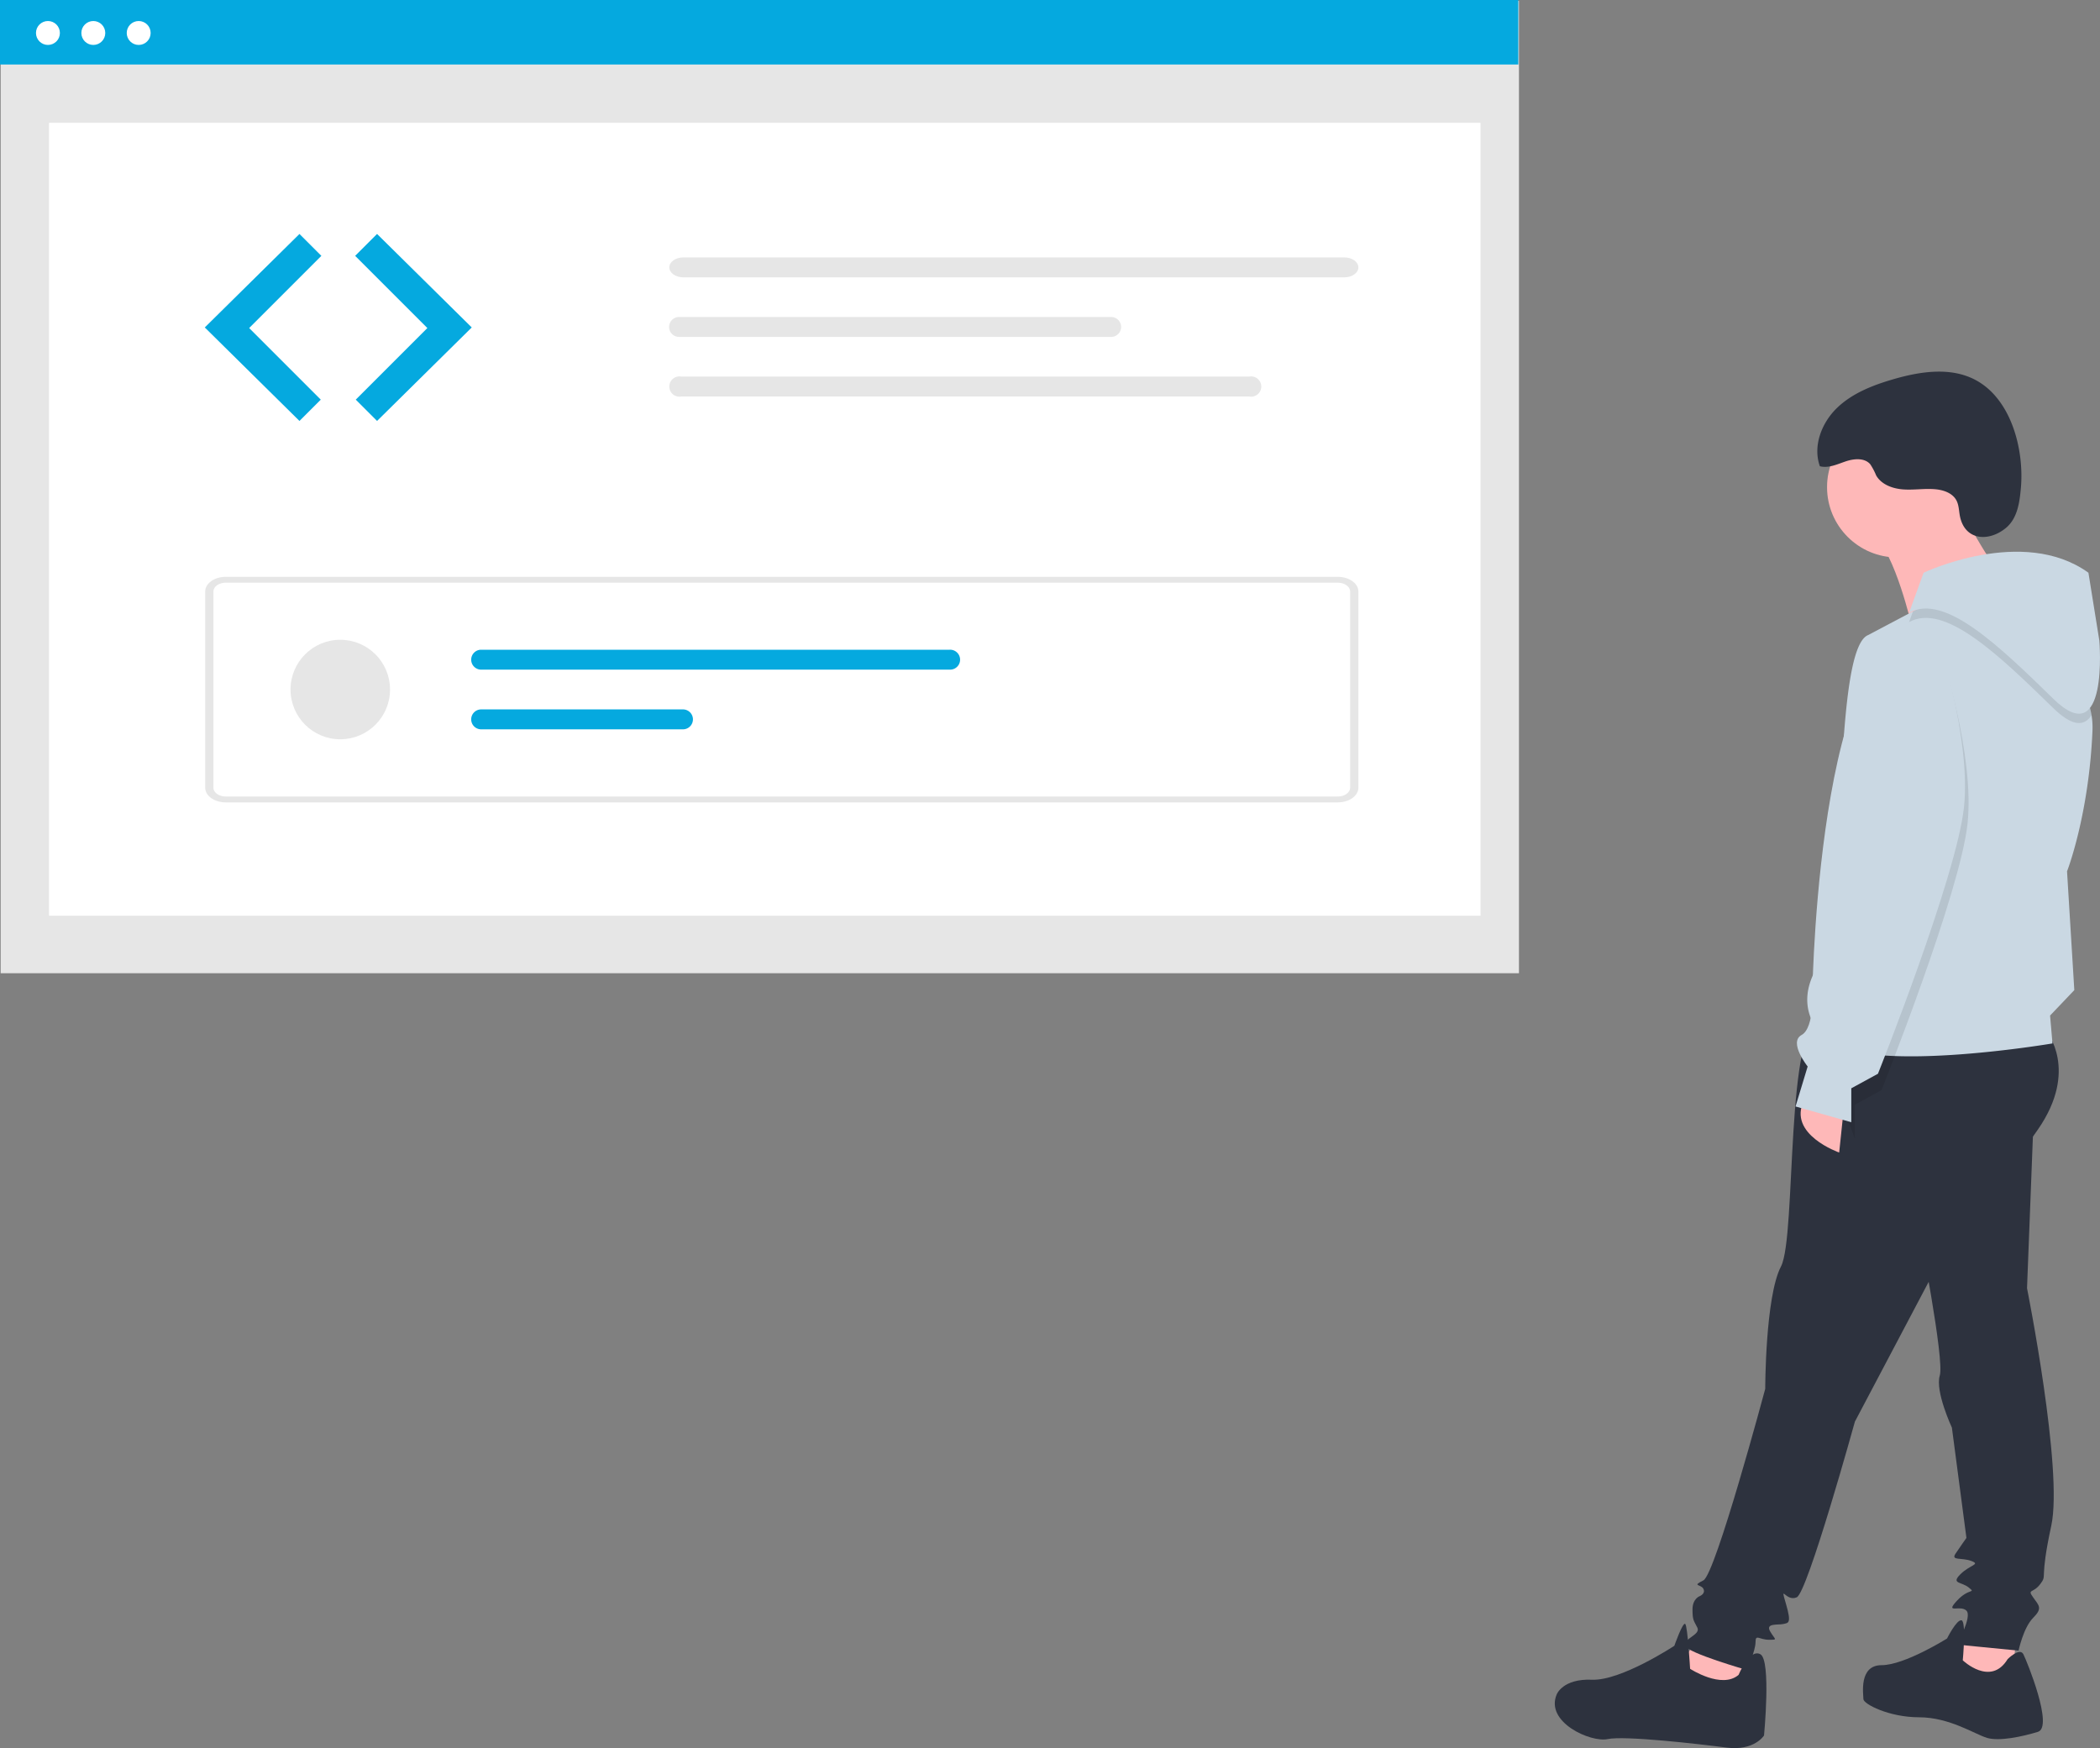
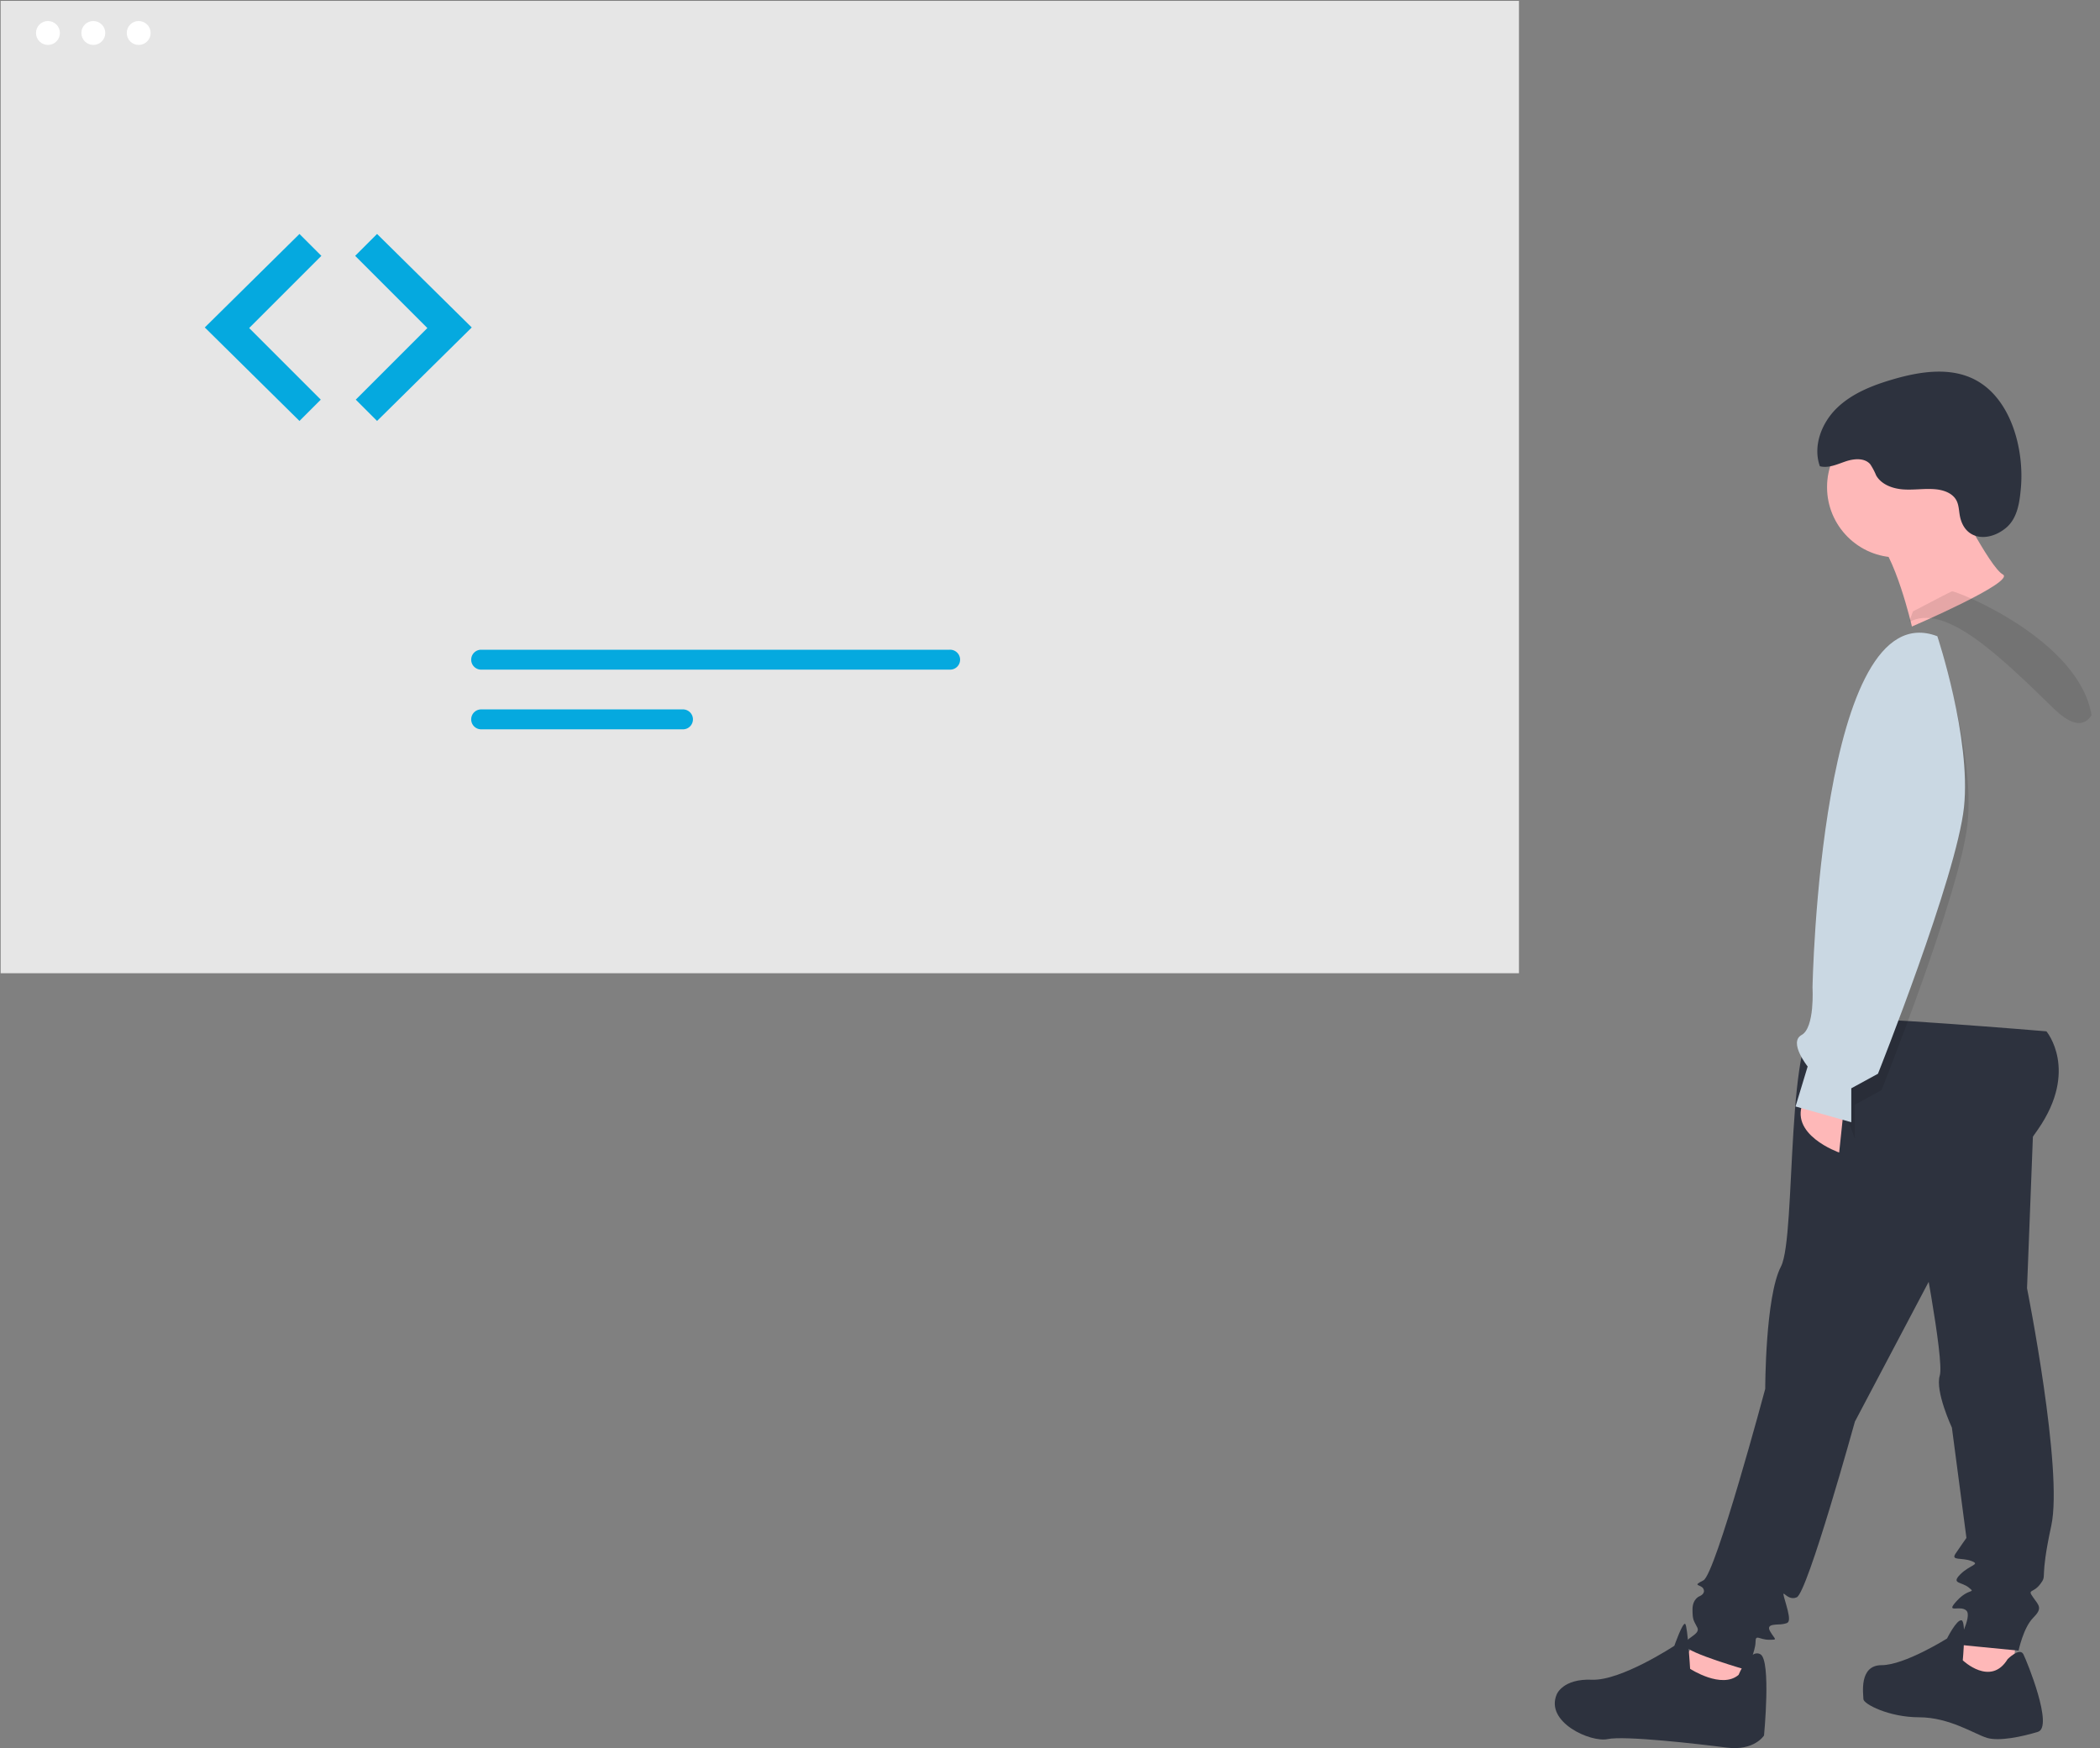
<svg xmlns="http://www.w3.org/2000/svg" id="OWASP" width="505.801" height="421.059" viewBox="0 0 505.801 421.059">
  <rect x="0" y="0" width="505.801" height="421.059" fill="#808080" stroke="none" />
  <path id="Path_4" data-name="Path 4" d="M868.169,760.793l-.875,11.677-17.806-5.838,7.3-8.757Z" transform="translate(-447.376 -363.215)" fill="#feb8b8" />
  <path id="Path_5" data-name="Path 5" d="M977.9,754.055l-.877,11.384L967.1,766.9l-5.838-5.547,6.714-10.8Z" transform="translate(-492.301 -360.272)" fill="#feb8b8" />
  <path id="Path_6" data-name="Path 6" d="M942.78,511.137s7.882,9.341-2.044,23.645S918.843,563.1,918.843,563.1l-22.188,42.036s-11.385,41.16-14.012,42.328-4.087-3.5-2.627,1.459.584,4.671-.584,4.964-4.379-.292-3.211,1.752,2.044,2.044-.292,2.044-3.211-1.459-3.211.584-2.044,6.714-2.044,6.714-14.3-4.087-14.888-5.838,3.795-2.627,2.919-4.378-1.167-1.752-1.167-4.378,1.752-3.211,1.752-3.211,1.459-.584.876-1.752-2.919-.584,0-2.044,14.889-46.124,14.889-46.124,0-22.188,3.795-29.485.875-59.259,9.928-59.843S942.78,511.137,942.78,511.137Z" transform="translate(-449.886 -262.728)" fill="#2d323e" />
  <path id="Path_7" data-name="Path 7" d="M977.766,541.157,976.014,586.4s8.758,43.788,5.838,57.215-.875,11.677-2.627,14.012-3.211,1.167-1.752,3.211,2.332,2.627,0,4.964-3.5,7.882-3.5,7.882l-14.888-1.459s3.795-6.714,2.333-8.174-5.255.875-2.333-2.333,4.671-1.752,2.919-3.211-4.378-.876-2.044-3.211,4.964-2.332,2.627-3.211-4.964,0-3.795-1.752,2.627-3.795,2.627-3.795l-3.5-26.564s-4.087-8.758-2.919-12.552-4.964-35.03-4.964-35.03Z" transform="translate(-487.789 -276.109)" fill="#2d323e" />
  <path id="Path_8" data-name="Path 8" d="M962.254,759.883s2.919-2.919,3.795-1.167,7.3,17.515,3.5,18.682-9.341,2.333-12.26,1.459-9.049-4.964-16.347-4.964-13.428-3.211-13.428-4.378-1.167-8.174,4.378-8.174,15.763-6.422,15.763-6.422,2.332-4.671,3.5-4.379.292,9.633.292,9.633S958.165,766.6,962.254,759.883Z" transform="translate(-478.698 -360.262)" fill="#2d323e" />
  <path id="Path_9" data-name="Path 9" d="M847.556,764.245s2.627-6.422,5.255-4.964.875,19.557.875,19.557-2.333,3.795-9.049,2.919-24.521-2.919-28.608-2.044-15.18-4.087-12.26-10.8c0,0,1.459-3.795,8.466-3.5s19.85-8.174,19.85-8.174,2.044-5.838,2.627-5.255,1.168,10.8,1.168,10.8S843.469,767.748,847.556,764.245Z" transform="translate(-428.806 -360.83)" fill="#2d323e" />
  <circle id="Ellipse_2" data-name="Ellipse 2" cx="16.931" cy="16.931" r="16.931" transform="translate(440.059 100.407)" fill="#feb8b8" />
  <path id="Path_10" data-name="Path 10" d="M950.2,296.132s9.049,18.1,12.26,19.85-21.894,12.553-21.894,12.553-4.086-17.807-9.049-21.6S950.2,296.132,950.2,296.132Z" transform="translate(-480.071 -177.626)" fill="#feb8b8" />
  <path id="Path_11" data-name="Path 11" d="M912.749,542.616l-1.167,11.093s-12.552-4.378-8.466-12.552Z" transform="translate(-468.603 -276.109)" fill="#feb8b8" />
-   <path id="Path_12" data-name="Path 12" d="M908.862,443.577c8.757,9.339,55.17,1.457,55.17,1.457l-.581-6.713,5.838-6.126-1.751-28.61s5.251-13.427,6.126-33.861a18.412,18.412,0,0,0-.226-3.755c-3.01-18.305-32.816-30.095-33.635-29.818-.412.136-4.8,2.422-9.378,4.828-5.256,2.761-10.762,5.682-10.762,5.682-7.007,2.632-5.838,44.668-8.176,48.462s0,16.925,0,16.925L908.862,424.6S900.1,434.239,908.862,443.577Z" transform="translate(-469.676 -193.71)" fill="#cad8e3" />
  <path id="Path_13" data-name="Path 13" d="M941.82,360.217s8.174,24.521,6.422,41.16S927.516,465.6,927.516,465.6l-6.419,3.5v8.173L916.58,465.04,929,439.067S913.5,349.417,941.82,360.217Z" transform="translate(-474.343 -203.021)" opacity="0.1" />
  <path id="Path_14" data-name="Path 14" d="M945.965,343.548c8.469-4.67,21.315,7.6,34.742,20.727,4.822,4.715,7.611,4.24,9.21,1.694-3.01-18.305-32.816-30.095-33.635-29.818-.412.136-4.8,2.422-9.378,4.828Z" transform="translate(-486.154 -193.709)" opacity="0.1" />
-   <path id="Path_15" data-name="Path 15" d="M945.972,334.875l3.5-9.633s23.937-11.385,39.7,0l2.627,16.347s2.333,27.148-11.093,14.012S954.436,330.2,945.972,334.875Z" transform="translate(-486.157 -187.292)" fill="#cad8e3" />
  <path id="Path_16" data-name="Path 16" d="M934.4,353.643s8.174,24.521,6.422,41.16S920.1,459.025,920.1,459.025l-6.422,3.505V470.7L900.25,466.91l2.919-9.633s-4.671-5.838-1.459-7.59,2.627-11.385,2.627-11.385S906.088,342.842,934.4,353.643Z" transform="translate(-467.78 -200.399)" fill="#cad8e3" />
  <path id="Path_17" data-name="Path 17" d="M943.39,282.568c-.276-1.309-.239-2.716-.866-3.9-.941-1.771-3.1-2.512-5.1-2.687-2.551-.222-5.121.219-7.675.045s-5.283-1.148-6.554-3.37a15.454,15.454,0,0,0-1.43-2.7c-1.4-1.6-3.952-1.352-5.964-.666s-4.111,1.687-6.167,1.151c-1.73-4.839.4-10.421,4.084-14s8.651-5.511,13.585-6.948c6.508-1.9,13.831-3.016,19.814.169,8.676,4.618,11.738,16.84,10.938,25.95-.3,3.444-.8,7.343-3.581,9.668C950.392,288.687,944.622,288.394,943.39,282.568Z" transform="translate(-471.306 -158.142)" fill="#2d323e" />
  <rect id="Rectangle_1" data-name="Rectangle 1" width="365.695" height="234.208" transform="translate(0.157 0.208)" fill="#e6e6e6" />
-   <rect id="Rectangle_2" data-name="Rectangle 2" width="344.782" height="190.976" transform="translate(11.809 29.583)" fill="#fff" />
-   <rect id="Rectangle_3" data-name="Rectangle 3" width="365.695" height="15.536" fill="#05a9df" />
  <circle id="Ellipse_3" data-name="Ellipse 3" cx="2.88" cy="2.88" r="2.88" transform="translate(8.666 5.063)" fill="#fff" />
  <circle id="Ellipse_4" data-name="Ellipse 4" cx="2.88" cy="2.88" r="2.88" transform="translate(19.596 5.063)" fill="#fff" />
  <circle id="Ellipse_5" data-name="Ellipse 5" cx="2.88" cy="2.88" r="2.88" transform="translate(30.525 5.063)" fill="#fff" />
  <path id="Path_37" data-name="Path 37" d="M282.416,192.205,259.61,214.726l22.806,22.521,5.131-5.131L270.3,214.868l17.389-17.389Z" transform="translate(-210.286 -135.855)" fill="#05a9df" />
  <path id="Path_38" data-name="Path 38" d="M325.443,192.205l22.806,22.521-22.806,22.521-5.131-5.131,17.246-17.247-17.391-17.39Z" transform="translate(-234.626 -135.855)" fill="#05a9df" />
  <path id="Path_65" data-name="Path 65" d="M450.062,201.655c-1.865,0-3.377,1.073-3.377,2.4s1.512,2.4,3.377,2.4H609.276c1.865,0,3.377-1.073,3.377-2.4s-1.512-2.4-3.377-2.4Z" transform="translate(-285.477 -139.653)" fill="#e6e6e6" />
  <path id="Path_78" data-name="Path 78" d="M532.565,384.622H264.728c-2.738,0-4.957-1.581-4.96-3.529V333.821c0-1.948,2.222-3.529,4.96-3.529H532.565c2.738,0,4.957,1.581,4.96,3.529v47.272C537.523,383.04,535.3,384.619,532.565,384.622ZM264.728,331.7c-1.643,0-2.974.949-2.976,2.117v47.272c0,1.169,1.333,2.116,2.976,2.117H532.565c1.643,0,2.974-.949,2.976-2.117V333.821c0-1.169-1.333-2.116-2.976-2.117Z" transform="translate(-210.349 -191.356)" fill="#e6e6e6" />
  <circle id="Ellipse_13" data-name="Ellipse 13" cx="11.983" cy="11.983" r="11.983" transform="translate(69.976 154.098)" fill="#e6e6e6" />
  <path id="Path_79" data-name="Path 79" d="M369.076,359.655a2.4,2.4,0,0,0-.006,4.792H482.027a2.4,2.4,0,1,0,0-4.792Z" transform="translate(-253.32 -203.158)" fill="#05a9df" />
  <path id="Path_80" data-name="Path 80" d="M369.076,383.692a2.4,2.4,0,0,0-.006,4.792h48.609a2.4,2.4,0,1,0,.006-4.792Z" transform="translate(-253.32 -212.819)" fill="#05a9df" />
  <path id="Path_81" data-name="Path 81" d="M448.9,225.655a2.4,2.4,0,0,0,0,4.792H553.247a2.4,2.4,0,0,0,0-4.792Z" transform="translate(-285.48 -149.299)" fill="#e6e6e6" />
-   <path id="Path_82" data-name="Path 82" d="M449.586,249.655a2.44,2.44,0,1,0,0,4.792H586.364a2.44,2.44,0,1,0,0-4.792Z" transform="translate(-285.477 -158.946)" fill="#e6e6e6" />
</svg>